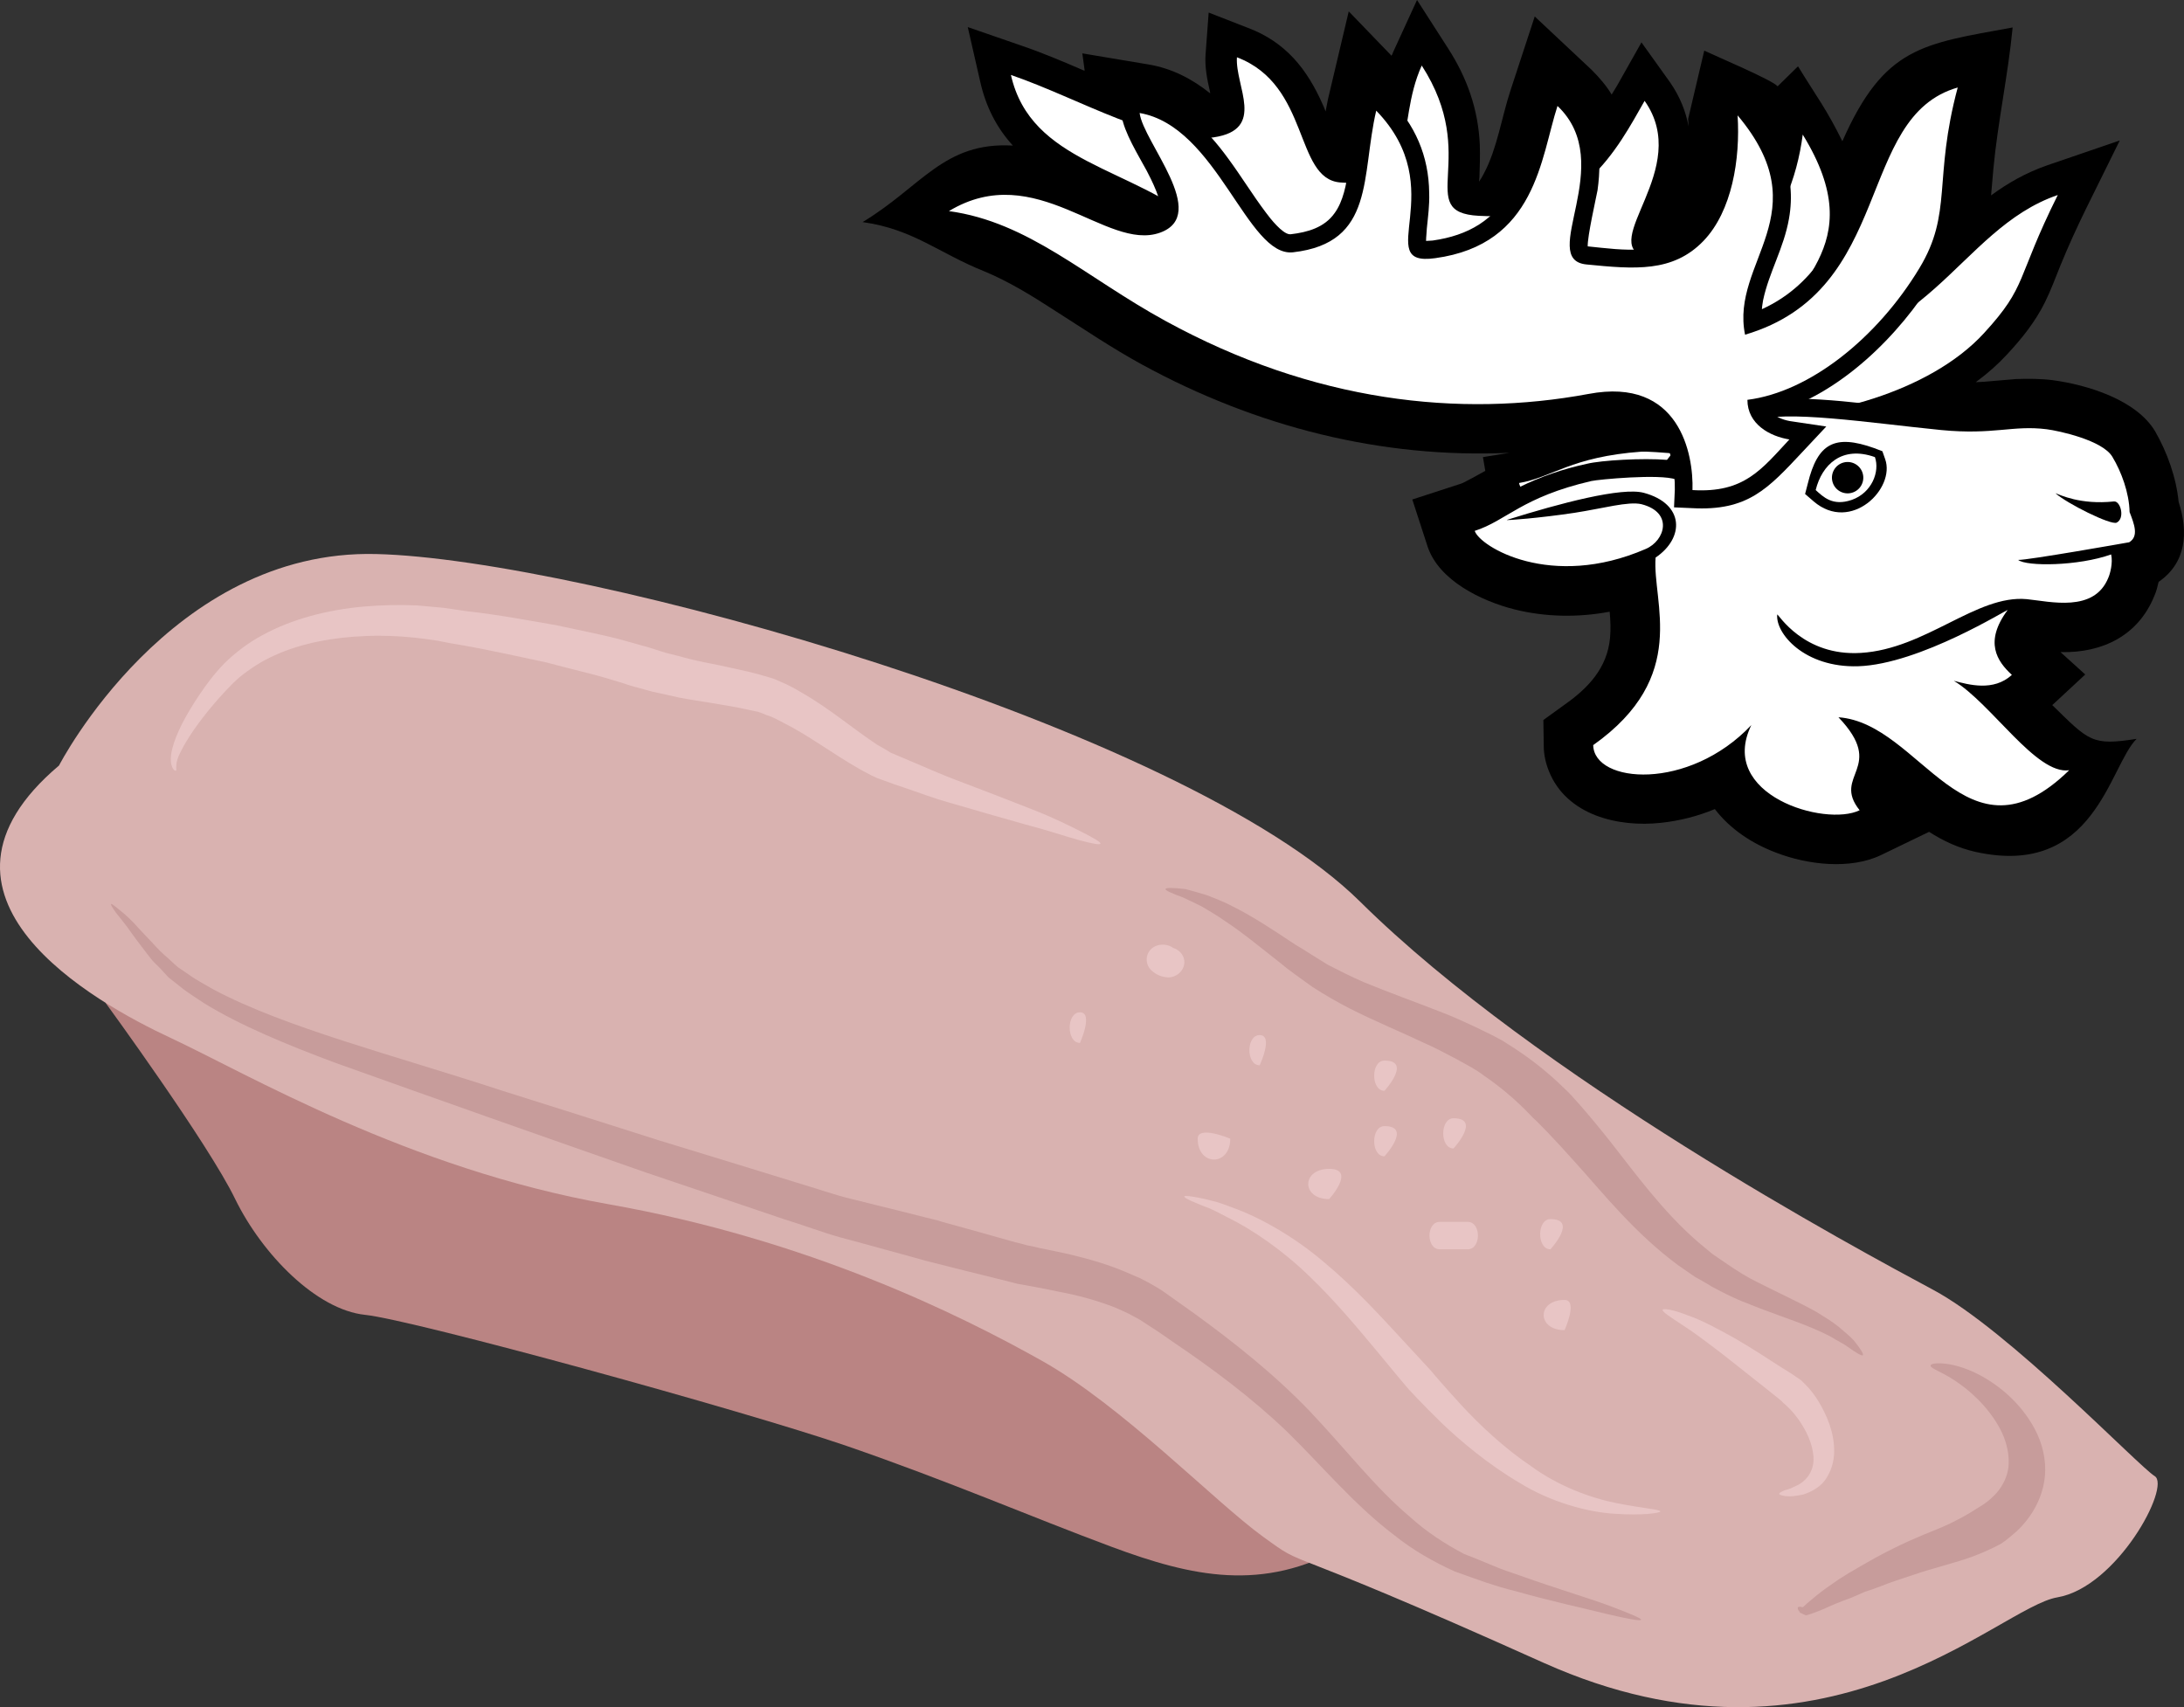
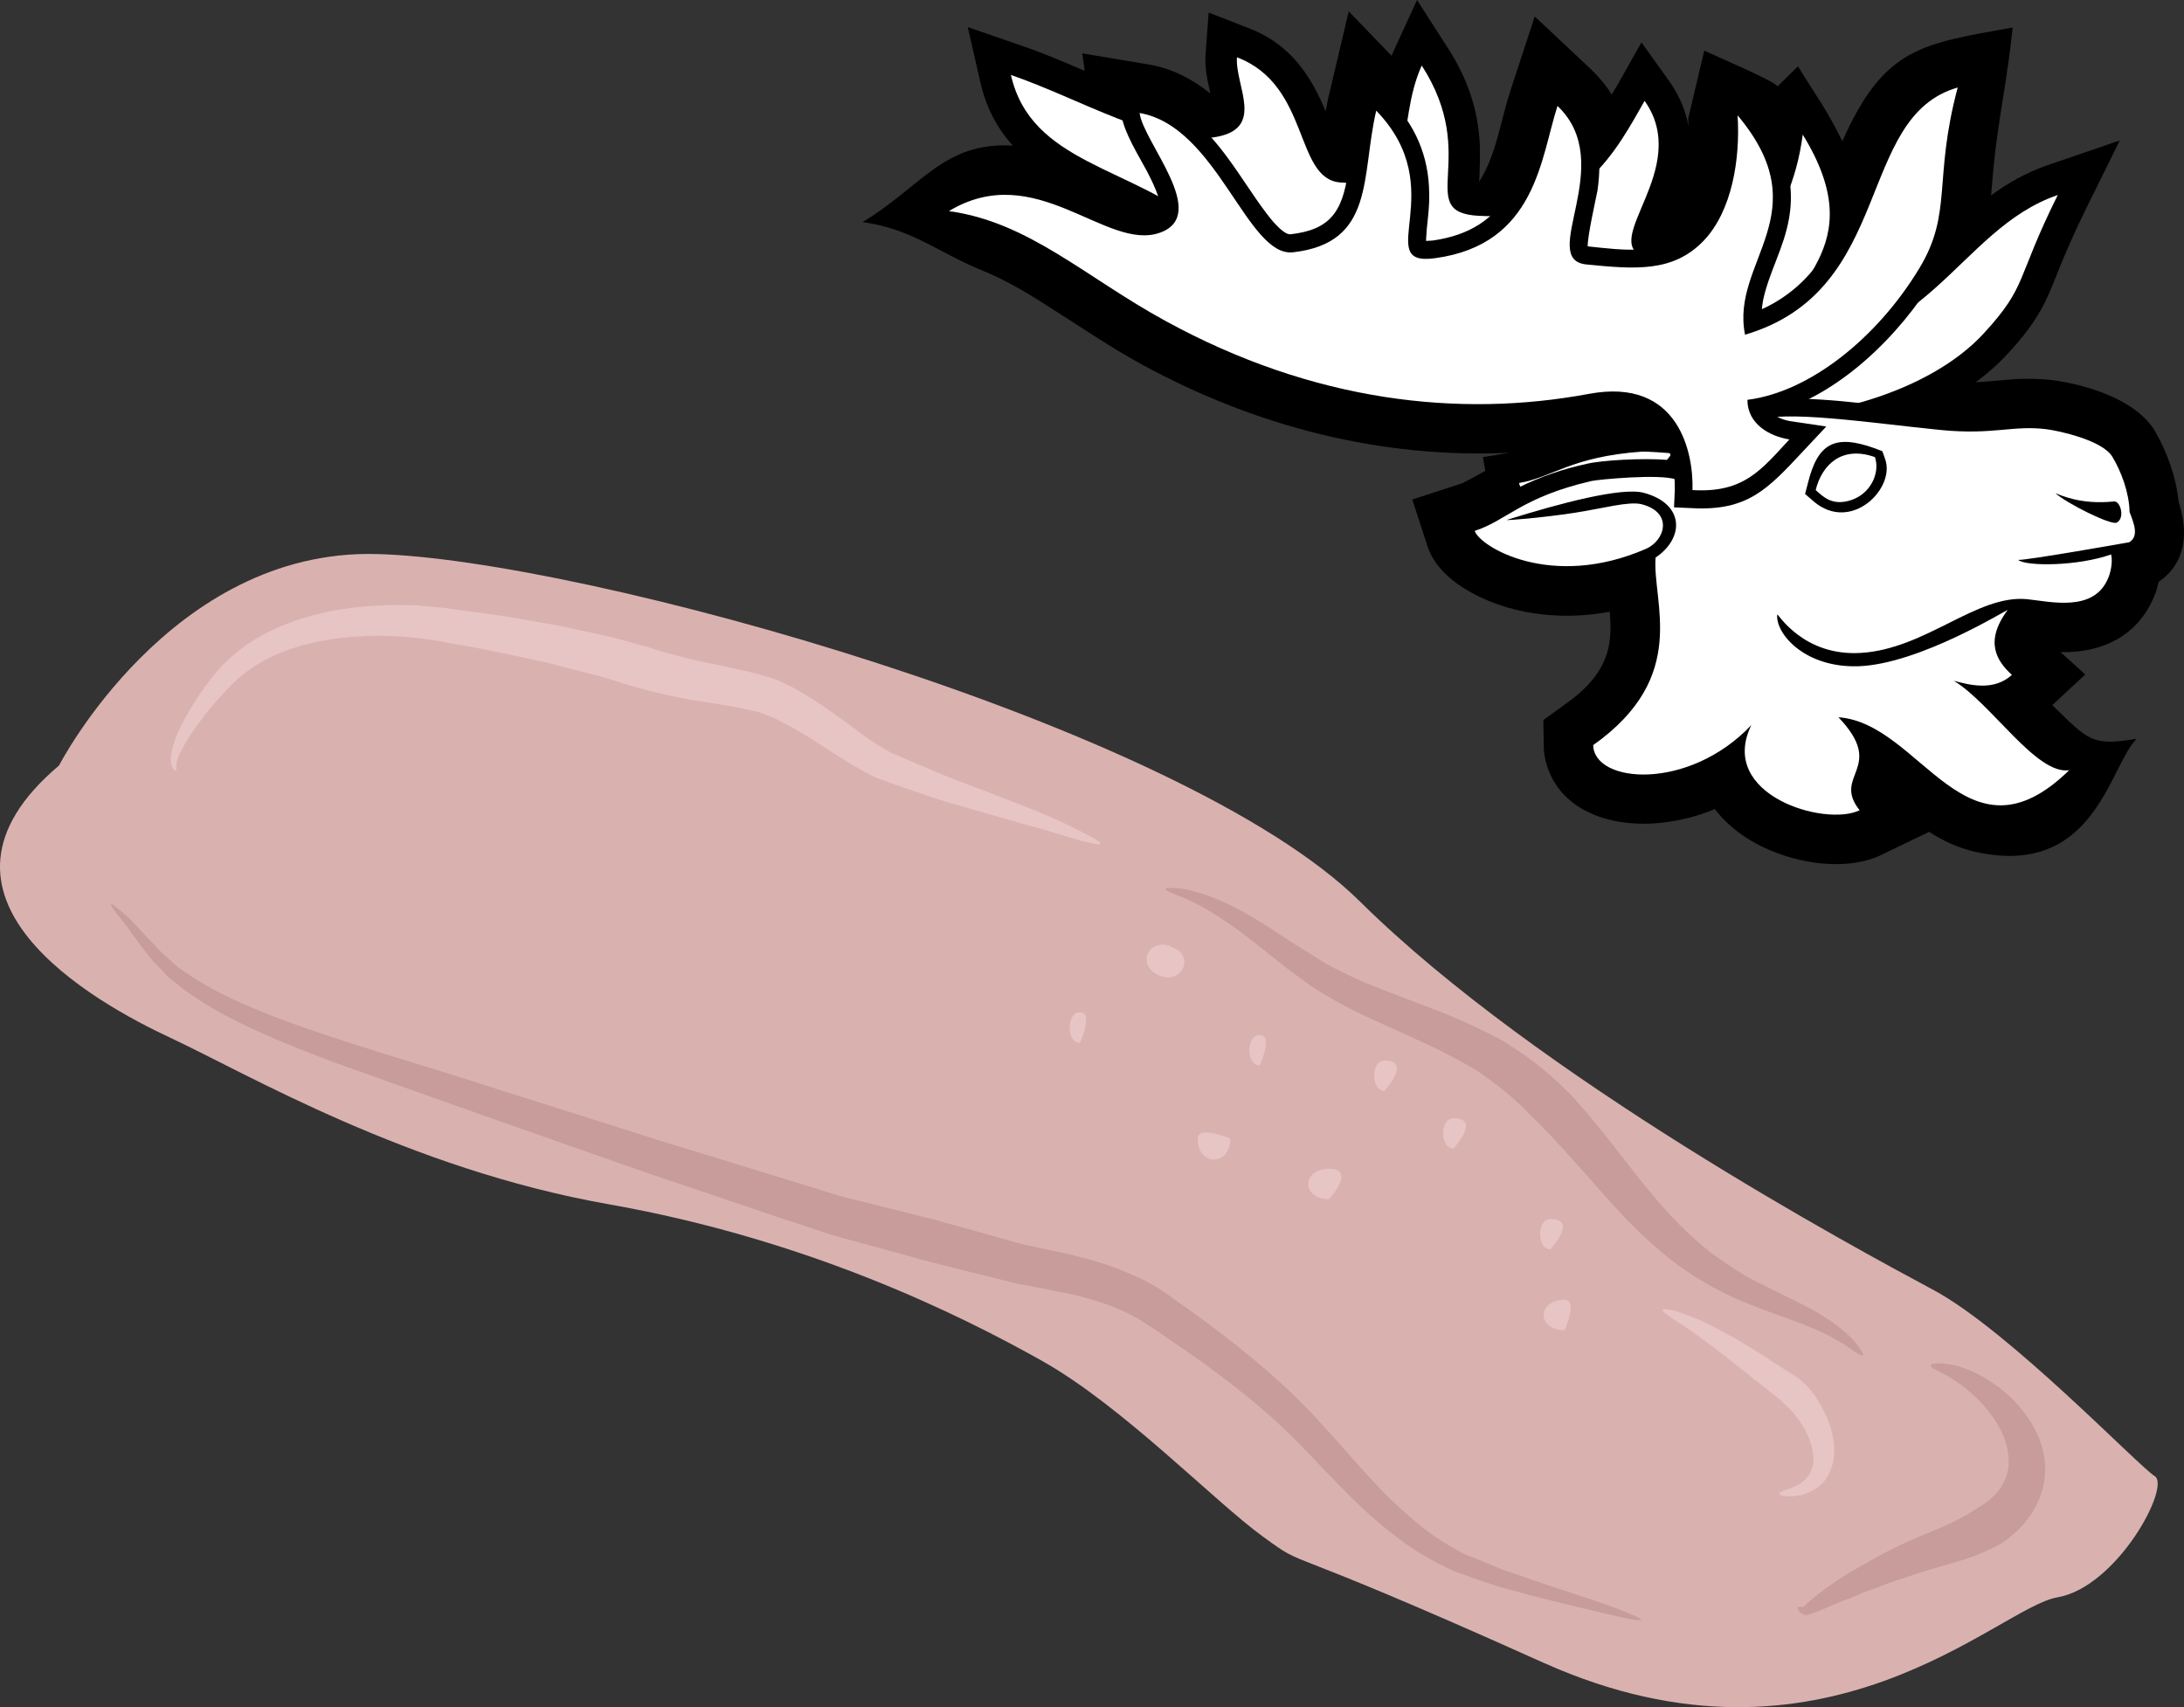
<svg xmlns="http://www.w3.org/2000/svg" xmlns:ns1="http://sodipodi.sourceforge.net/DTD/sodipodi-0.dtd" xmlns:ns2="http://www.inkscape.org/namespaces/inkscape" xml:space="preserve" width="55.661mm" height="43.509mm" version="1.1" style="clip-rule:evenodd;fill-rule:evenodd;image-rendering:optimizeQuality;shape-rendering:geometricPrecision;text-rendering:geometricPrecision" viewBox="0 0 5566.099 4350.889" id="svg71" ns1:docname="3256.svg" ns2:version="0.92.4 (5da689c313, 2019-01-14)">
  <rect x="0" y="0" width="5566.099" height="4350.889" fill="#333333" stroke="none" />
  <ns1:namedview pagecolor="#ffffff" bordercolor="#666666" borderopacity="1" objecttolerance="10" gridtolerance="10" guidetolerance="10" ns2:pageopacity="0" ns2:pageshadow="2" ns2:window-width="640" ns2:window-height="480" id="namedview73" showgrid="false" ns2:zoom="0.2102413" ns2:cx="104.10385" ns2:cy="83.674553" ns2:window-x="0" ns2:window-y="0" ns2:window-maximized="0" ns2:current-layer="svg71" />
  <defs id="defs4">
    <style type="text/css" id="style2">
   
    .fil4 {fill:black}
    .fil6 {fill:black}
    .fil5 {fill:white}
    .fil0 {fill:#BA8483;fill-rule:nonzero}
    .fil2 {fill:#C79C9B;fill-rule:nonzero}
    .fil1 {fill:#D9B2B0;fill-rule:nonzero}
    .fil3 {fill:#E8C5C5;fill-rule:nonzero}
   
  </style>
  </defs>
  <g id="Vrstva_x0020_1" transform="translate(-7745.586,-12713)">
-     <path class="fil0" d="m 8014,15268 c 0,0 263,360 331,501 69,141 207,282 331,295 124,13 965,244 1227,334 261,90 468,180 675,257 207,77 386,116 592,0 l -606,-989 -1268,-488 z" id="path7" ns2:connector-curvature="0" style="fill:#ba8483;fill-rule:nonzero" />
    <path class="fil1" d="m 7896,14664 c 0,0 284,-552 808,-539 523,12 2053,436 2508,886 454,449 1268,886 1460,989 193,103 524,450 565,475 42,26 -96,283 -248,309 -151,25 -592,488 -1309,167 -716,-322 -592,-232 -716,-322 -124,-90 -359,-334 -565,-449 -207,-116 -593,-308 -1103,-398 -510,-90 -923,-334 -1116,-424 -193,-90 -679,-360 -284,-694 z" id="path9" ns2:connector-curvature="0" style="fill:#d9b2b0;fill-rule:nonzero" />
    <path class="fil2" d="m 11928,16841 c -1,4 -34,-2 -89,-15 -56,-14 -136,-31 -232,-58 -12,-3 -24,-6 -37,-10 -12,-4 -25,-8 -38,-12 -25,-9 -52,-18 -79,-28 -53,-24 -108,-55 -156,-94 -100,-76 -183,-176 -272,-263 -91,-87 -192,-162 -293,-230 -25,-18 -51,-35 -73,-49 -11,-8 -23,-13 -35,-20 l -17,-8 -18,-8 c -48,-19 -97,-32 -145,-41 -25,-5 -48,-10 -71,-14 -11,-2 -23,-4 -34,-6 -10,-3 -21,-5 -31,-8 -40,-10 -76,-19 -105,-26 -59,-15 -95,-24 -99,-25 -4,-1 -42,-12 -105,-29 -32,-9 -70,-19 -114,-31 -43,-12 -90,-30 -142,-46 -104,-35 -224,-76 -352,-119 -127,-44 -262,-92 -396,-139 -135,-48 -269,-95 -394,-140 -126,-47 -242,-95 -335,-152 -22,-15 -44,-28 -63,-44 -10,-8 -19,-15 -28,-22 -8,-9 -16,-17 -23,-25 -8,-8 -16,-15 -22,-23 -6,-8 -12,-15 -17,-22 -12,-15 -21,-28 -30,-40 -17,-25 -32,-42 -42,-55 -9,-13 -14,-20 -12,-22 1,-1 8,4 21,15 13,10 31,26 51,49 10,11 22,23 34,36 6,7 12,13 19,20 7,7 14,13 22,20 7,7 15,14 23,21 9,6 19,13 28,19 19,14 41,25 63,38 182,97 462,168 733,257 136,43 273,86 401,127 128,39 248,76 352,108 51,15 98,32 141,42 43,11 81,20 113,28 62,16 100,25 104,26 4,2 39,11 96,27 29,8 64,18 103,29 10,2 20,5 31,8 10,2 21,4 32,7 22,4 47,10 72,15 50,12 106,27 163,53 l 21,9 21,11 c 14,8 29,16 41,25 27,19 51,36 76,54 99,72 203,154 294,249 90,95 166,194 255,269 43,39 90,69 137,94 26,10 50,20 74,30 12,5 24,10 36,14 12,4 24,8 35,12 92,33 171,56 225,76 53,20 84,33 82,36 z" id="path11" ns2:connector-curvature="0" style="fill:#c79c9b;fill-rule:nonzero" />
    <path class="fil2" d="m 12328,16809 c 1,-1 4,-1 7,-1 2,1 4,1 7,1 1,1 3,2 6,4 2,2 4,6 4,9 -5,-2 -10,-5 -16,-8 8,-9 21,-20 37,-33 17,-14 37,-28 59,-43 12,-7 23,-15 36,-22 12,-7 25,-15 38,-22 26,-15 53,-29 80,-42 14,-7 28,-13 42,-19 13,-6 26,-11 38,-16 25,-10 46,-19 63,-28 34,-17 52,-30 54,-31 0,-1 30,-14 55,-45 12,-15 23,-36 26,-59 3,-24 -1,-52 -12,-80 -23,-56 -71,-105 -112,-134 -41,-30 -76,-39 -74,-47 0,-7 41,-11 96,11 55,22 121,69 162,138 21,34 34,75 34,116 0,42 -14,79 -32,108 -18,29 -39,49 -54,61 -15,13 -25,19 -26,20 -2,1 -30,17 -73,33 -43,16 -100,29 -152,47 -27,9 -56,18 -83,29 -13,5 -27,10 -40,14 -13,6 -25,11 -37,16 -25,9 -47,18 -66,27 -19,8 -35,14 -47,17 l -17,-8 c 2,0 3,0 4,0 0,0 1,0 -1,0 -2,2 -1,1 -1,1 v -1 c -1,-2 -3,-4 -4,-5 -2,-4 -2,-7 -1,-8 z" id="path13" ns2:connector-curvature="0" style="fill:#c79c9b;fill-rule:nonzero" />
    <path class="fil2" d="m 12493,16167 c -3,2 -17,-6 -39,-22 -11,-8 -26,-15 -42,-25 -17,-9 -37,-18 -59,-27 -44,-18 -98,-35 -156,-59 -30,-11 -59,-26 -89,-42 -14,-9 -29,-17 -43,-25 l -42,-29 c -110,-81 -192,-184 -256,-255 -64,-72 -108,-116 -111,-118 -4,-2 -47,-55 -129,-111 -19,-15 -43,-27 -68,-41 -27,-14 -54,-29 -84,-42 -59,-28 -125,-55 -190,-88 -33,-17 -64,-35 -95,-55 -14,-10 -29,-21 -43,-31 -14,-10 -27,-20 -40,-31 -51,-40 -97,-78 -140,-106 -21,-15 -41,-26 -59,-37 -18,-9 -35,-17 -48,-23 -28,-10 -45,-18 -44,-21 0,-4 18,-4 51,0 15,4 34,9 56,16 20,8 44,17 68,30 48,24 101,59 155,95 14,8 28,17 42,26 14,9 28,17 42,26 29,15 59,30 91,44 63,26 130,50 194,75 32,12 62,26 90,39 30,15 58,27 82,43 98,61 148,118 152,120 4,3 51,54 111,130 60,76 133,178 225,257 l 35,29 c 13,9 26,18 38,26 25,17 50,33 77,46 53,27 106,51 149,75 21,13 41,25 57,38 15,13 29,24 39,35 18,22 26,36 23,38 z" id="path15" ns2:connector-curvature="0" style="fill:#c79c9b;fill-rule:nonzero" />
-     <path class="fil3" d="m 11977,16565 c 0,4 -46,11 -116,6 -70,-4 -164,-30 -243,-79 -80,-47 -151,-107 -200,-154 -49,-48 -80,-82 -82,-84 -2,-2 -34,-40 -80,-96 -46,-55 -106,-128 -174,-193 -67,-65 -145,-119 -209,-150 -16,-8 -30,-16 -44,-22 -14,-5 -25,-10 -35,-14 -20,-8 -31,-14 -30,-17 1,-2 13,-1 34,3 11,2 24,5 39,9 15,3 31,10 48,16 71,25 159,75 234,139 76,63 142,135 191,188 49,53 82,89 84,91 2,3 31,37 75,85 45,49 108,109 179,157 70,51 152,81 218,94 65,13 111,16 111,21 z" id="path17" ns2:connector-curvature="0" style="fill:#e8c5c5;fill-rule:nonzero" />
    <path class="fil3" d="m 12280,16520 c 0,-2 5,-5 14,-9 5,-1 11,-3 16,-5 6,-3 13,-6 19,-9 27,-15 44,-45 37,-82 -5,-36 -26,-71 -44,-94 -18,-23 -34,-34 -34,-35 4,1 -76,-61 -150,-120 -38,-29 -76,-58 -106,-77 -30,-20 -51,-33 -49,-38 2,-4 28,0 63,14 36,12 80,36 123,60 43,25 84,52 115,72 16,10 28,17 39,25 11,7 17,12 17,13 1,1 22,19 41,51 19,32 40,77 39,127 0,25 -8,51 -23,72 -7,10 -17,18 -27,24 -10,6 -20,10 -29,13 -9,2 -18,3 -25,4 -8,1 -15,0 -20,0 -10,-2 -16,-3 -16,-6 z" id="path19" ns2:connector-curvature="0" style="fill:#e8c5c5;fill-rule:nonzero" />
    <path class="fil3" d="m 10550,14863 c -1,4 -21,0 -55,-9 -33,-9 -79,-25 -137,-40 -57,-16 -123,-35 -195,-56 -36,-10 -73,-24 -111,-37 -19,-6 -38,-13 -57,-20 -5,-2 -9,-3 -14,-5 l -15,-7 -28,-15 c -72,-41 -135,-89 -196,-119 -15,-8 -30,-16 -44,-20 -7,-3 -14,-6 -21,-8 -8,-2 -16,-3 -24,-5 -30,-7 -63,-12 -92,-17 -30,-5 -58,-9 -84,-14 -26,-6 -49,-11 -68,-15 -35,-10 -56,-15 -58,-16 -2,-1 -24,-8 -61,-19 -37,-11 -90,-23 -153,-40 -63,-13 -136,-30 -216,-44 -20,-3 -40,-7 -60,-11 -20,-3 -40,-6 -60,-8 -40,-4 -82,-6 -123,-4 -82,3 -164,18 -232,49 -34,15 -64,35 -90,56 -24,21 -47,47 -66,69 -40,47 -68,89 -83,119 -8,15 -12,28 -12,36 -1,8 1,13 -1,14 -2,1 -8,-2 -11,-13 -3,-10 -3,-26 2,-44 9,-36 33,-83 68,-135 18,-27 38,-54 65,-82 28,-27 60,-52 98,-72 75,-41 166,-64 256,-72 46,-4 91,-5 136,-3 23,2 45,4 67,6 21,3 41,6 62,9 82,9 158,24 224,35 65,14 120,25 159,35 39,11 62,17 64,18 3,0 24,7 59,18 17,4 36,9 58,15 24,6 50,11 80,17 30,7 63,13 100,23 8,3 18,5 27,8 9,2 19,7 28,11 20,8 37,18 54,28 70,40 129,91 191,132 l 23,13 11,7 c 5,2 9,4 14,6 17,7 35,15 52,22 35,15 69,30 104,43 69,26 133,51 189,73 55,21 100,44 130,59 31,16 48,26 46,29 z" id="path21" ns2:connector-curvature="0" style="fill:#e8c5c5;fill-rule:nonzero" />
    <path class="fil3" d="m 11274,15493 c 0,0 71,-77 0,-77 -35,0 -35,77 0,77 0,0 -35,0 0,0 z" id="path23" ns2:connector-curvature="0" style="fill:#e8c5c5;fill-rule:nonzero" />
    <path class="fil3" d="m 11450,15640 c 0,0 -35,0 0,0 0,0 71,-77 0,-77 -35,0 -35,77 0,77 0,0 -35,0 0,0 z" id="path25" ns2:connector-curvature="0" style="fill:#e8c5c5;fill-rule:nonzero" />
-     <path class="fil3" d="m 11415,15897 h 71 c 35,0 35,-70 0,-70 h -71 c -35,0 -35,70 0,70 0,0 -35,0 0,0 z" id="path27" ns2:connector-curvature="0" style="fill:#e8c5c5;fill-rule:nonzero" />
    <path class="fil3" d="m 11697,15897 c 0,0 71,-77 0,-77 -35,0 -35,77 0,77 0,0 -35,0 0,0 z" id="path29" ns2:connector-curvature="0" style="fill:#e8c5c5;fill-rule:nonzero" />
    <path class="fil3" d="m 11733,16103 c 0,0 -71,0 0,0 0,0 35,-77 0,-77 -71,0 -71,77 0,77 0,0 -71,0 0,0 z" id="path31" ns2:connector-curvature="0" style="fill:#e8c5c5;fill-rule:nonzero" />
    <path class="fil3" d="m 11133,15769 c 0,0 70,-77 0,-77 -71,0 -71,77 0,77 0,0 -71,0 0,0 z" id="path33" ns2:connector-curvature="0" style="fill:#e8c5c5;fill-rule:nonzero" />
-     <path class="fil3" d="m 11274,15660 c 0,0 71,-77 0,-77 -35,0 -35,77 0,77 0,0 -35,0 0,0 z" id="path35" ns2:connector-curvature="0" style="fill:#e8c5c5;fill-rule:nonzero" />
    <path class="fil3" d="m 10956,15428 c 0,0 36,-77 0,-77 -35,0 -35,77 0,77 0,0 -35,0 0,0 z" id="path37" ns2:connector-curvature="0" style="fill:#e8c5c5;fill-rule:nonzero" />
    <path class="fil3" d="m 10881,15615 c 0,0 0,71 0,0 0,0 -83,-35 -83,0 0,71 83,71 83,0 0,0 0,71 0,0 z" id="path39" ns2:connector-curvature="0" style="fill:#e8c5c5;fill-rule:nonzero" />
    <path class="fil3" d="m 10723,15127 c -15,-1 27,16 15,4 -16,-14 -42,-14 -58,0 -16,15 -16,40 0,55 12,11 25,17 43,18 22,0 41,-18 41,-39 0,-21 -19,-38 -41,-38 z" id="path41" ns2:connector-curvature="0" style="fill:#e8c5c5;fill-rule:nonzero" />
    <path class="fil3" d="m 10498,15371 c 0,0 35,-78 0,-78 -35,0 -35,78 0,78 0,0 -35,0 0,0 z" id="path43" ns2:connector-curvature="0" style="fill:#e8c5c5;fill-rule:nonzero" />
    <g id="_700441048">
      <path class="fil4" d="m 12820,13211 c 2,-23 4,-46 6,-69 11,-117 37,-236 49,-359 -229,42 -327,48 -434,290 -41,-83 -64,-111 -113,-191 l -52,51 c -13,-16 -158,-77 -187,-91 l -41,174 c 0,6 1,12 1,19 -7,-38 -22,-76 -47,-112 l -73,-102 -62,110 c -5,8 -9,15 -14,23 -13,-22 -31,-43 -51,-63 l -145,-136 -62,189 c -22,67 -34,148 -67,210 -4,8 -8,15 -13,22 0,-4 1,-8 1,-11 1,-28 2,-55 1,-83 -4,-90 -32,-170 -81,-246 l -79,-123 -61,133 c -1,3 -2,6 -4,9 l -109,-113 -53,224 c -2,10 -4,20 -6,31 -3,-8 -5,-13 -7,-17 -40,-91 -95,-160 -191,-196 l -100,-39 -8,108 c -2,31 4,62 11,92 0,2 1,4 1,6 -45,-36 -97,-64 -159,-74 l -167,-28 6,44 c -2,0 -4,-1 -6,-2 -51,-22 -103,-44 -156,-62 l -136,-47 32,140 c 14,62 41,116 83,162 -176,-10 -232,104 -383,195 129,18 194,79 309,125 63,26 123,63 180,100 74,47 146,96 223,138 291,159 611,240 937,225 l -68,11 6,35 c -15,8 -30,17 -46,25 -7,4 -13,7 -20,9 l -120,39 39,120 c 29,87 138,139 221,160 80,20 163,21 243,6 2,22 3,45 1,66 -7,77 -55,128 -116,171 l -54,39 1,66 c 0,22 5,44 13,64 45,113 177,144 286,132 47,-5 94,-17 137,-35 39,51 95,88 156,111 80,31 189,44 268,6 l 122,-59 c 36,23 74,41 118,51 305,68 341,-219 411,-288 -114,18 -121,6 -215,-86 l 84,-78 -63,-57 c 1,0 1,0 2,0 105,2 196,-42 237,-143 5,-11 8,-23 11,-36 71,-49 76,-127 51,-204 -6,-62 -29,-126 -60,-180 -48,-80 -172,-118 -260,-130 -31,-4 -62,-4 -94,-3 -28,2 -55,5 -83,7 -7,0 -13,1 -20,1 30,-22 57,-46 80,-71 38,-41 71,-82 96,-132 15,-30 27,-63 40,-95 20,-49 42,-97 65,-144 l 86,-174 -184,63 c -55,19 -102,46 -144,77 z" id="path45" ns2:connector-curvature="0" style="fill:#000000" />
      <g id="g67">
        <path class="fil5" d="m 12990,13210 c -108,217 -76,230 -188,352 -140,153 -417,221 -577,209 -12,61 37,103 85,121 -85,61 -140,111 -267,79 20,-89 24,-290 -213,-293 -334,-4 -690,-115 -1021,-391 -180,-150 -436,-157 -487,-383 177,61 373,181 517,159 134,-20 54,-130 59,-204 187,71 146,309 263,319 211,17 138,-143 208,-298 151,234 -21,374 145,383 259,16 354,-172 423,-293 123,174 -120,361 1,398 118,35 163,50 255,-15 87,-61 133,-187 147,-297 181,294 -47,378 -89,552 409,14 482,-310 739,-398 z" id="path47" ns2:connector-curvature="0" style="fill:#ffffff" />
        <path class="fil5" d="m 12145,13893 c -39,-20 -197,-30 -215,-29 -181,13 -229,66 -313,80 7,43 184,191 460,102 z" id="path49" ns2:connector-curvature="0" style="fill:#ffffff" />
        <path class="fil4" d="m 12529,14628 c 25,17 49,37 69,55 59,49 123,106 200,123 123,28 225,-54 288,-151 -117,-39 -117,-37 -211,-134 -7,-8 -15,-15 -22,-23 17,-6 35,-16 51,-31 l 37,-34 -37,-34 c -39,-35 -37,-60 -5,-104 2,-3 3,-6 5,-9 1,0 2,0 2,0 32,3 62,9 94,9 71,1 133,-23 162,-93 7,-17 11,-40 11,-61 3,0 5,0 8,-1 l 7,-1 7,-4 c 50,-30 40,-81 24,-126 -3,-53 -23,-111 -50,-156 -33,-55 -141,-83 -201,-91 -27,-4 -53,-4 -79,-3 -28,2 -56,5 -84,7 -36,2 -72,1 -108,-3 -39,-4 -78,-8 -117,-12 -89,-10 -300,-40 -380,-7 -69,28 -158,77 -206,141 -62,-5 -167,1 -204,10 -60,13 -117,32 -173,60 -33,17 -63,38 -96,55 -10,5 -21,9 -31,13 l -44,14 14,44 c 19,56 113,94 165,107 98,25 200,15 294,-18 2,57 16,116 10,176 -10,101 -69,171 -150,228 l -20,14 1,25 c 0,12 3,24 7,35 30,77 133,90 204,83 64,-7 126,-30 180,-64 3,9 6,18 10,27 26,57 82,96 139,118 59,22 147,36 206,8 l 51,-25 -36,-45 c -7,-10 -13,-18 -10,-30 6,-29 18,-44 19,-77 0,-5 0,-10 -1,-15 z" id="path51" ns2:connector-curvature="0" style="fill:#000000" />
        <path class="fil5" d="m 12485,14778 c -88,43 -363,-39 -276,-217 -160,169 -401,149 -403,51 247,-175 150,-364 159,-478 74,-50 74,-137 -30,-165 -56,-15 -212,26 -349,69 -3,2 86,-5 172,-18 72,-11 138,-30 171,-22 82,21 60,93 11,114 -242,105 -423,-6 -436,-46 81,-26 120,-86 297,-127 17,-4 175,-19 216,-4 30,-59 113,-113 200,-149 73,-30 294,5 476,23 134,13 182,-13 269,-2 31,4 142,28 167,70 23,38 43,92 44,141 12,31 24,62 -1,77 -11,2 -260,46 -283,45 21,17 153,16 237,-14 5,22 -3,50 -7,59 -36,90 -148,61 -208,55 -128,-12 -257,127 -423,137 -146,9 -210,-99 -213,-98 -5,48 69,136 206,132 158,-5 384,-148 381,-143 -60,81 -27,130 11,165 -47,43 -110,25 -148,15 96,58 210,240 294,228 -263,257 -377,-120 -588,-135 124,130 -18,147 54,237 z" id="path53" ns2:connector-curvature="0" style="fill:#ffffff" />
        <path class="fil4" d="m 12522,13855 c -101,-36 -144,-12 -169,90 l -7,27 22,19 c 95,81 209,-33 182,-108 l -7,-20 z" id="path55" ns2:connector-curvature="0" style="fill:#000000" />
        <path class="fil5" d="m 12524,13878 c 13,37 -8,91 -59,109 -49,17 -73,-8 -92,-25 16,-65 67,-114 151,-84 z" id="path57" ns2:connector-curvature="0" style="fill:#ffffff" />
-         <circle class="fil6" transform="matrix(-0.102,-0.395,-0.395,0.102,12454.4,13930.4)" r="98" id="circle59" cx="0" cy="0" style="fill:#000000" />
        <path class="fil6" d="m 12984,13970 c 29,26 141,82 156,75 22,-11 10,-56 -7,-54 -86,9 -137,-17 -149,-21 z" id="path61" ns2:connector-curvature="0" style="fill:#000000" />
        <path class="fil4" d="m 12262,13766 c 172,-46 326,-200 414,-345 28,-46 46,-91 55,-143 9,-47 11,-96 15,-143 6,-64 17,-125 33,-187 l 22,-78 -79,22 c -276,80 -195,476 -486,609 0,-7 2,-15 3,-23 15,-71 53,-133 66,-208 20,-113 -24,-207 -96,-292 l -90,-107 9,140 c 6,91 -9,216 -74,284 -69,72 -172,55 -261,46 0,0 0,0 -1,0 -1,-25 21,-122 25,-143 13,-93 2,-180 -70,-248 l -53,-50 -23,69 c -24,74 -35,152 -72,223 -44,82 -111,121 -202,134 -4,0 -11,1 -17,1 0,-10 2,-26 2,-32 3,-30 7,-59 6,-90 -1,-95 -36,-174 -102,-242 l -59,-60 -19,81 c -13,54 -17,108 -26,162 -5,36 -13,80 -35,110 -26,37 -69,49 -112,54 -1,0 -2,0 -3,0 -19,-2 -49,-40 -60,-55 -34,-45 -63,-93 -97,-139 -54,-74 -123,-144 -217,-160 l -61,-11 7,62 c 6,43 43,102 64,141 10,19 43,83 34,104 -2,5 -11,9 -16,11 -108,38 -303,-197 -546,-52 l -111,67 129,18 c 43,6 84,18 125,34 68,28 132,67 194,107 71,46 142,93 217,135 343,187 722,262 1108,190 67,-13 134,-7 175,53 27,40 38,98 37,146 l -2,45 45,2 c 143,8 194,-49 283,-144 l 60,-64 -87,-13 c -17,-2 -38,-9 -51,-21 z" id="path63" ns2:connector-curvature="0" style="fill:#000000" />
        <path class="fil5" d="m 12735,12936 c -63,235 -12,319 -98,461 -107,177 -279,315 -438,335 0,62 57,93 107,101 -71,76 -115,137 -247,129 3,-90 -32,-289 -265,-245 -328,61 -700,21 -1078,-186 -205,-112 -348,-252 -552,-280 222,-134 401,104 538,55 128,-46 -43,-231 -52,-305 198,34 274,368 391,355 210,-24 173,-195 212,-361 194,200 -14,399 150,376 258,-35 269,-256 312,-388 155,147 -52,392 74,404 122,12 220,21 298,-60 73,-76 94,-209 87,-320 210,250 -19,372 19,559 383,-113 280,-555 542,-630 z" id="path65" ns2:connector-curvature="0" style="fill:#ffffff" />
      </g>
    </g>
  </g>
</svg>